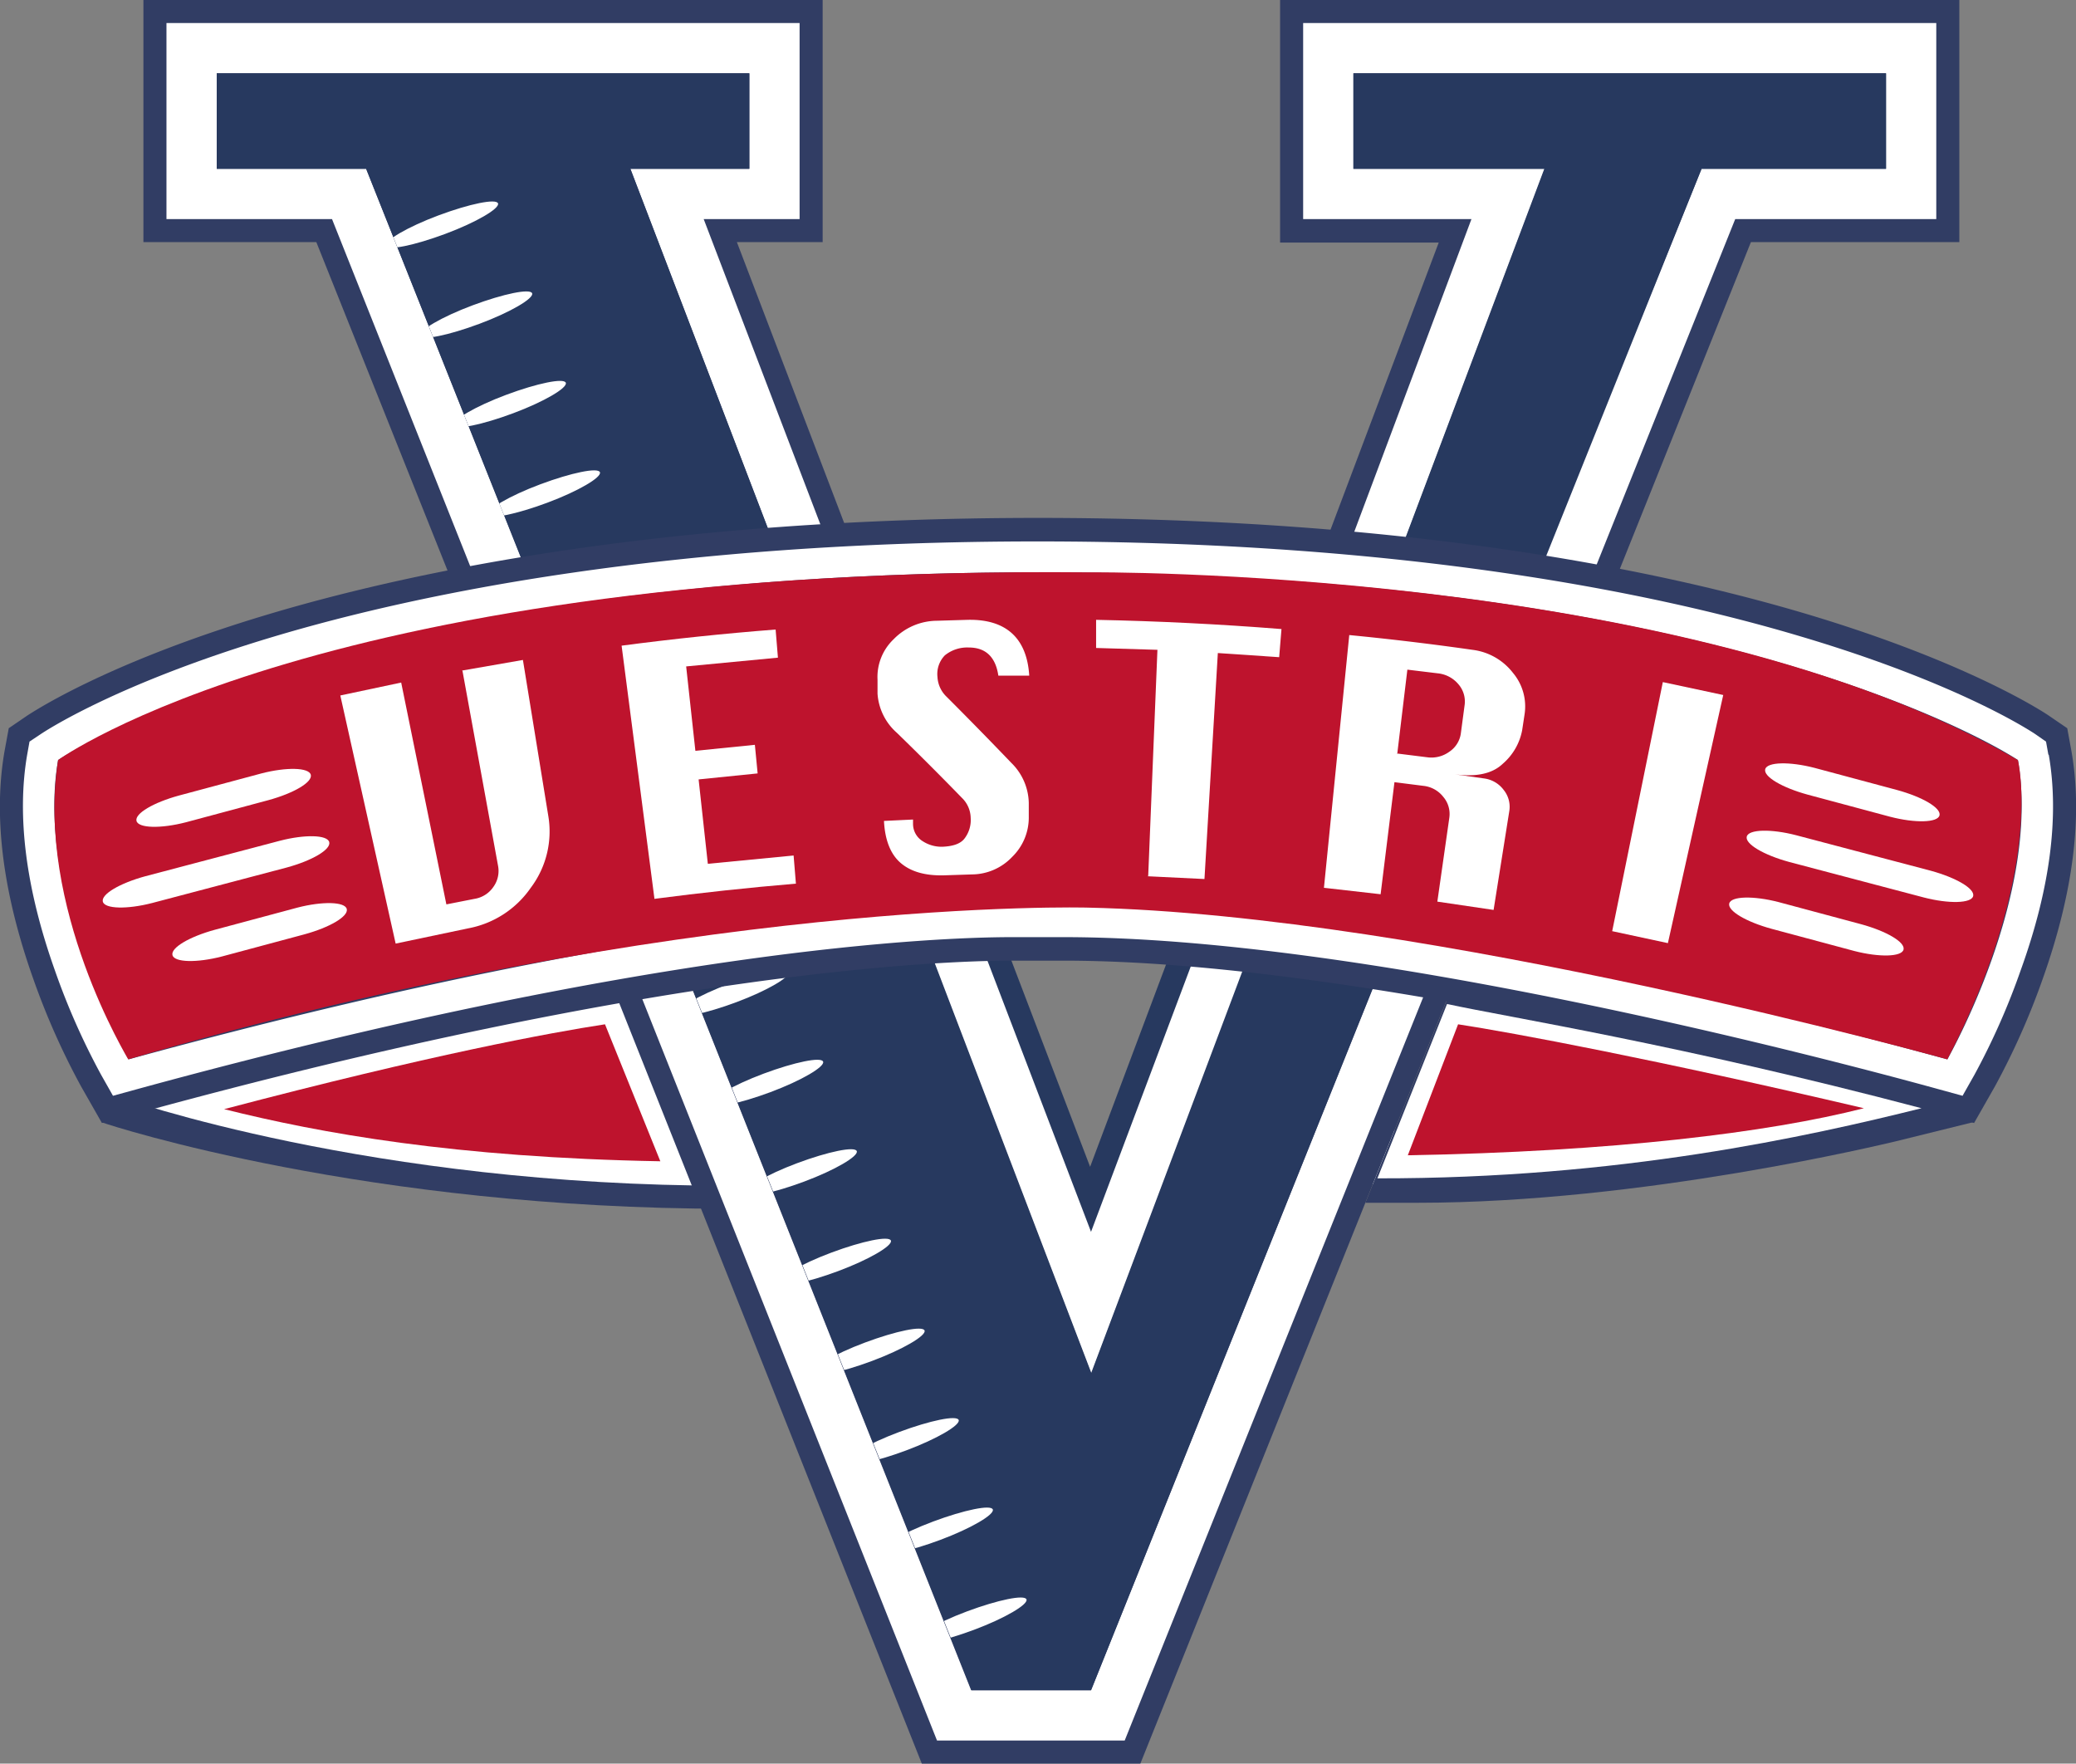
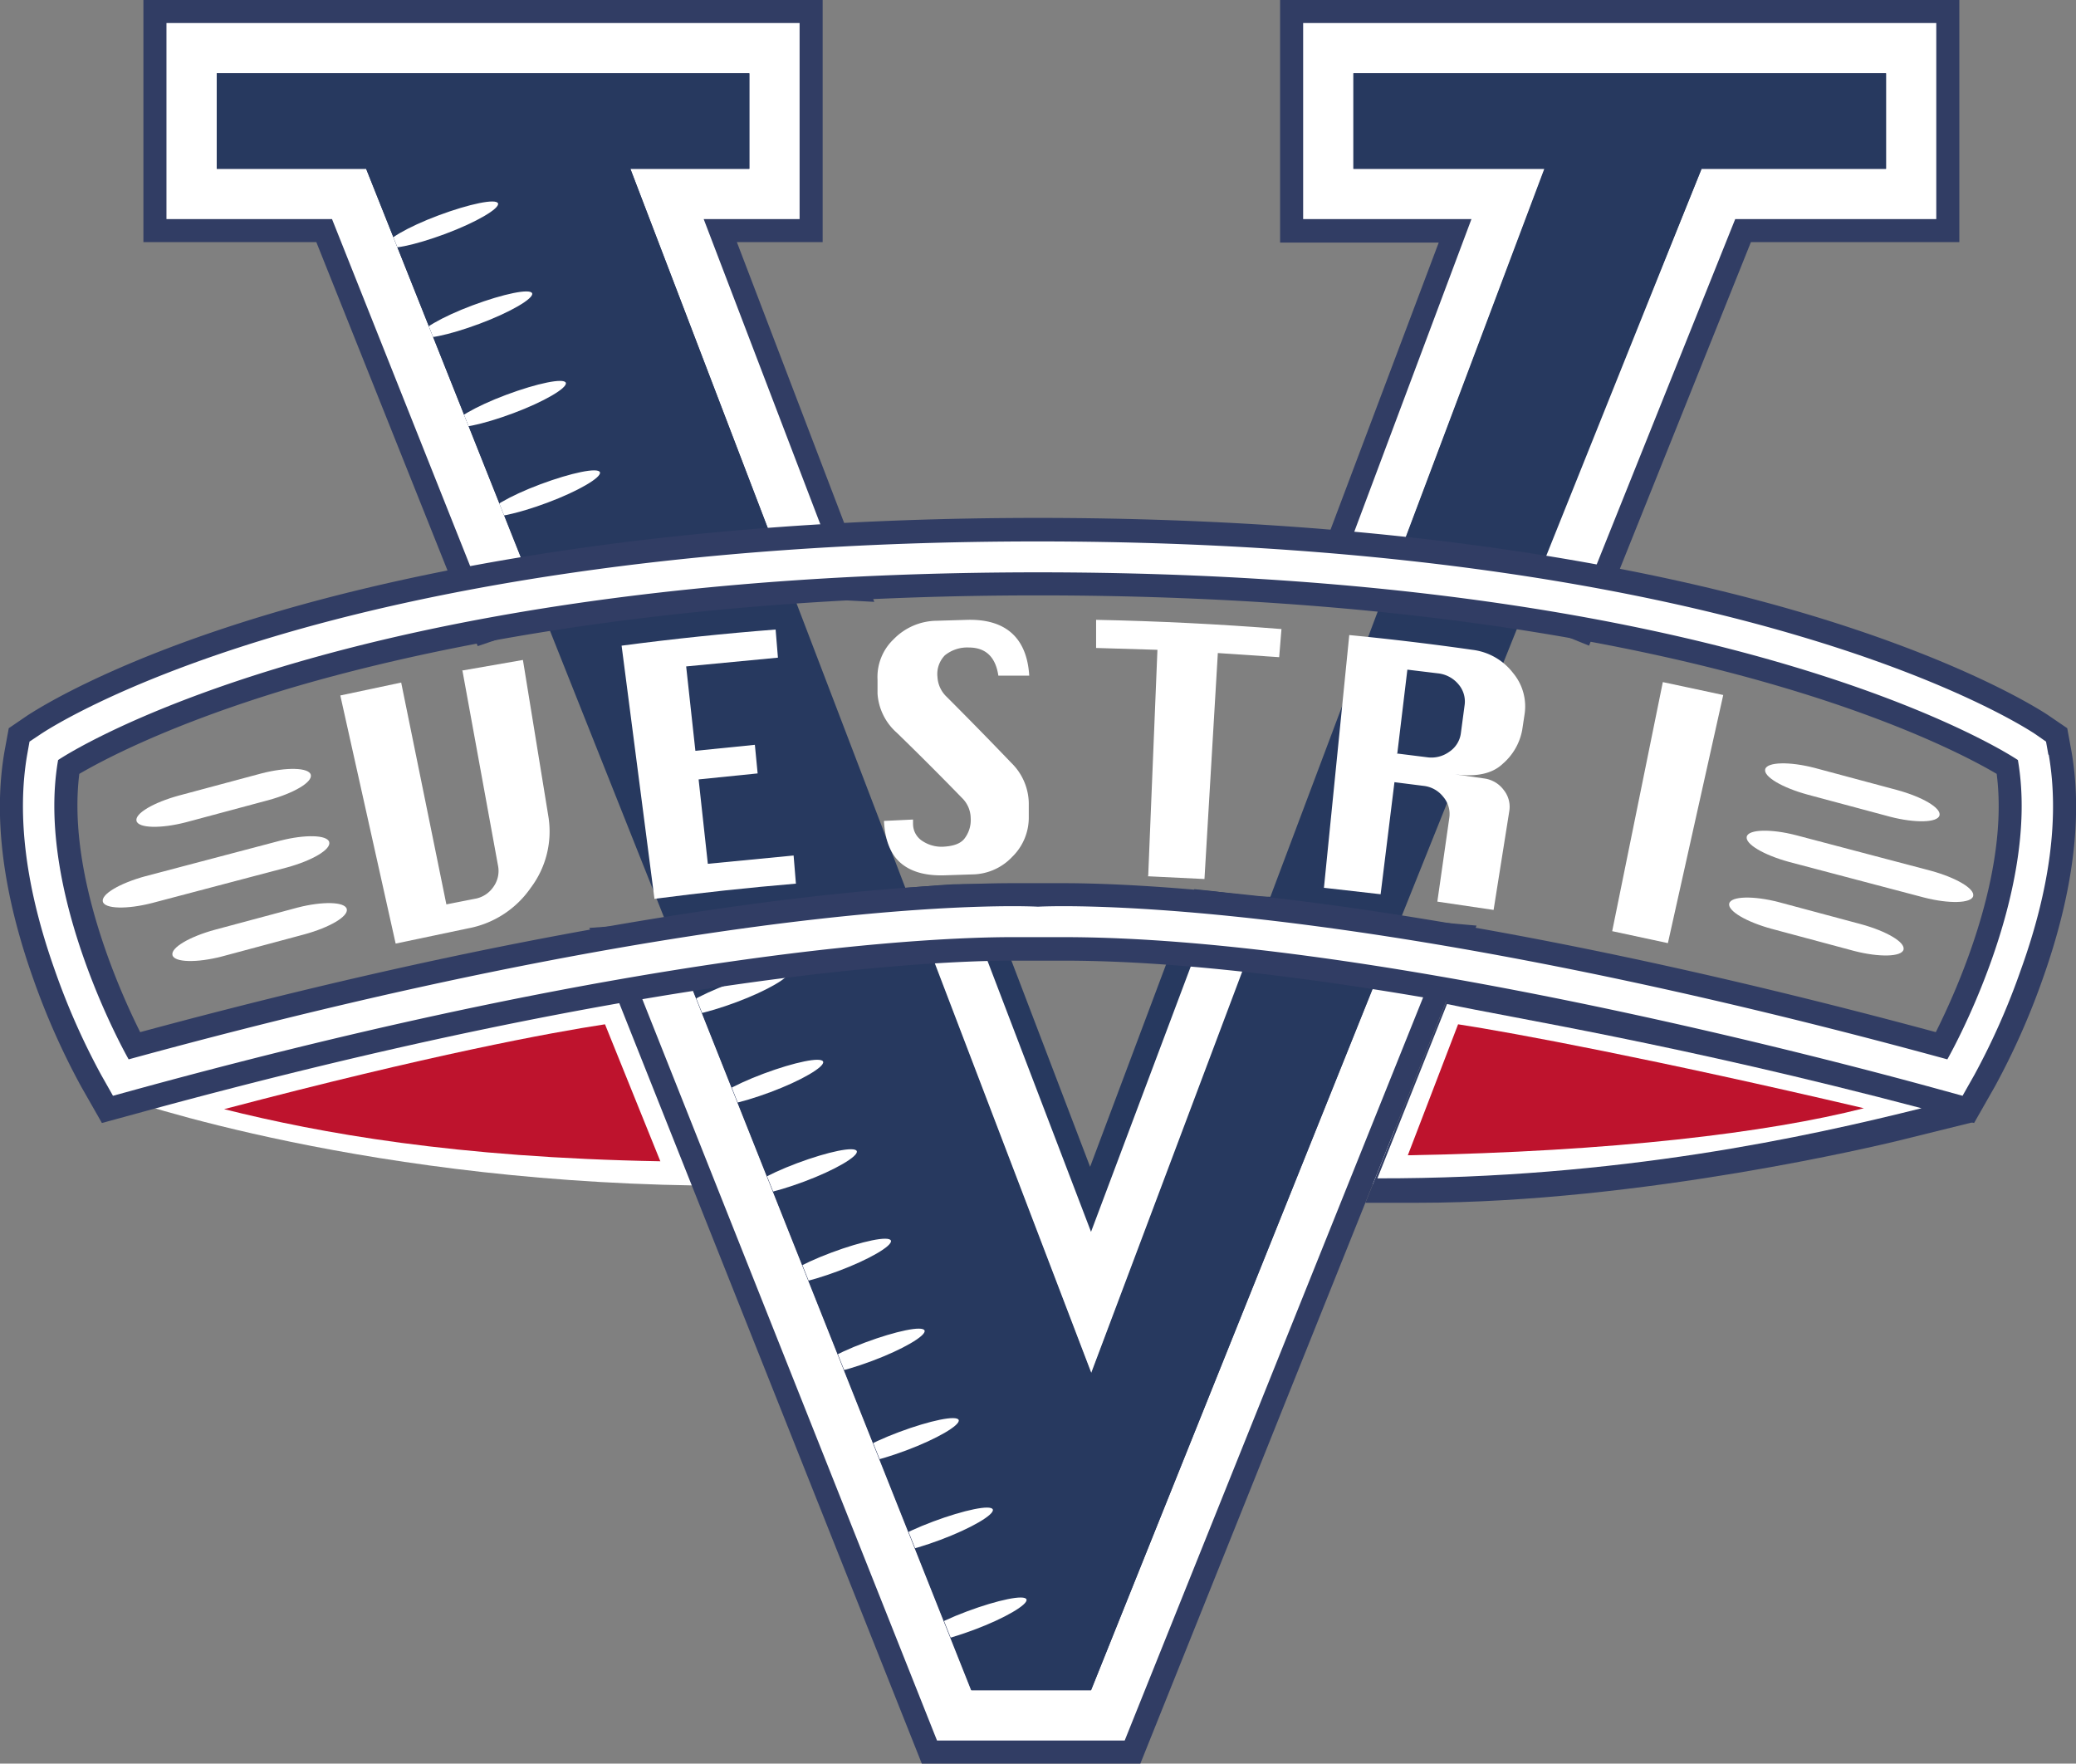
<svg xmlns="http://www.w3.org/2000/svg" viewBox="0 0 450.2 382.4">
  <rect x="0" y="0" width="450.2" height="382.4" fill="#808080" stroke="none" />
  <defs>
    <clipPath id="a" transform="translate(-25.6 -58.8)">
      <polygon points="319.1 74.7 319.1 95.4 360.5 95.4 262.2 356.6 162.3 95.4 188.1 95.4 188.1 74.7 72.6 74.7 72.6 95.4 105 95.4 236.3 425.3 262.2 425.3 394.6 95.4 434.6 95.4 434.6 74.7 319.1 74.7" fill="#27395f" />
    </clipPath>
  </defs>
  <title>vestri</title>
  <path d="M161.4,275.8,172.9,308s-49.7,0-101.6-13.2C71.3,294.7,125.4,280.5,161.4,275.8Z" transform="translate(-25.6 -58.8)" fill="#bd2238" />
-   <path d="M183.5,320.9c-78.2,0-133.5-17.9-135.7-18.7l-.9-1.8-11-21.5,17.3,4.5c65.4-18.6,110.4-24.9,113.4-25.3l8-1.3L199,320.9Z" transform="translate(-25.6 -58.8)" fill="#313d64" />
  <path d="M191.7,315.9h-8.2c-77.4,0-130.9-18.8-133.2-19.6L45,287l8.5,1.6c67.4-19.3,113.4-25.4,113.9-25.4l4-.7Z" transform="translate(-25.6 -58.8)" fill="#fff" />
  <path d="M313.8,315.7l-7.8.2,22.2-53.8,6.9,1.1c.5.1,45.3,6,112.7,25.2l8.5-1.6-5.3,9.5C448.7,297.2,391.2,315.7,313.8,315.7Zm22.3-45.4L322.9,304a502.7,502.7,0,0,0,104.3-13.2C382.3,279,347.4,271.9,336.1,270.3Z" transform="translate(-25.6 -58.8)" fill="#fff" />
  <path d="M94.2,111.3H56.7V58.8H204v52.5H185.4l29.8,78-7.6-.4h-1.2a58.7,58.7,0,0,0-6.7.5l-2.7.3-3.8.4L155.1,90.4h28V79.7H77.6V90.4h30.8l41.1,103.2-6.1,1a61,61,0,0,0-9.5,2.7l-4.7,1.6Z" transform="translate(-25.6 -58.8)" fill="#313d64" />
  <path d="M72.6,95.4V74.7H188.1V95.4H162.3l34.2,89.4c3.9-.4,7.5-1,11.4-.8l-29.7-77.7H199V63.8H61.7v42.5H97.6L132,192.7a66.6,66.6,0,0,1,10.6-3L105,95.4Z" transform="translate(-25.6 -58.8)" fill="#fff" />
  <path d="M216.7,251.7l6.7-.5,2.5-.2c2.8-.2,5.7-.5,8.6-.5h4.1l23.4,61.3,22.6-60.2,3.8.4,4,.5c2.4.3,4.6.6,6.8.7l7,.2L262.3,370.7Z" transform="translate(-25.6 -58.8)" fill="#27395f" />
  <path d="M288.1,257l-25.9,68.9-26.9-70.4c-3.8,0-7.6.4-11.4.6l38.4,100.5,37.1-98.4C295.5,258.1,291.8,257.4,288.1,257Z" transform="translate(-25.6 -58.8)" fill="#fff" />
  <path d="M365.5,196.9a26.8,26.8,0,0,0-6-1.3l-4.3-.7-5.8-1.3L391.2,90.4h38.4V79.7H324.1V90.4h43.6L329.6,191.7l-3.9-.5-3.9-.3a47,47,0,0,1-7.8-1l-5.5-1.3,29.1-77.2H303.2V58.8H450.5v52.5H405.3l-35.1,87.5Z" transform="translate(-25.6 -58.8)" fill="#313d64" />
  <path d="M308.2,63.8v42.5h36.5L315.2,185c3.6.9,7.5.8,11.2,1.2l34.2-90.8H319.1V74.7H434.6V95.4h-40L356.3,190c3.6.8,7.8.9,11.1,2.3l34.5-86h43.6V63.8Z" transform="translate(-25.6 -58.8)" fill="#fff" />
  <path d="M225.5,441.2,153.4,260l6.7-.5a43.6,43.6,0,0,0,9.8-1.8l4.4-1.4,65.3,164h19.2l65.7-163.8,5.4,1c3.2.6,6.2,1.1,9.2,1.4l6.7.6L272.9,441.2Z" transform="translate(-25.6 -58.8)" fill="#313d64" />
  <path d="M327.7,262.2,262.2,425.3H236.2L171.4,262.4a48.5,48.5,0,0,1-10.9,2l68.3,171.8h40.7l69.2-172.3C335,263.5,331.3,262.8,327.7,262.2Z" transform="translate(-25.6 -58.8)" fill="#fff" />
  <polygon points="293.5 15.9 293.5 36.6 334.9 36.6 236.6 297.8 136.7 36.6 162.5 36.6 162.5 15.9 47 15.9 47 36.6 79.4 36.6 210.7 366.5 236.6 366.5 369 36.6 409 36.6 409 15.9 293.5 15.9" fill="#27395f" />
  <g clip-path="url(#a)">
    <path d="M193,259.8c.4,1.1-4.7,4.1-11.4,6.6s-12.5,3.7-12.9,2.6,4.7-4.1,11.4-6.6,12.5-3.7,12.9-2.6" transform="translate(-25.6 -58.8)" fill="#deb254" />
    <path d="M196.7,269.5c.4,1.1-4.7,4.1-11.4,6.6s-12.5,3.7-12.9,2.6,4.7-4.1,11.4-6.6,12.5-3.7,12.9-2.6" transform="translate(-25.6 -58.8)" fill="#fff" />
    <path d="M204.1,289c.4,1.1-4.7,4.1-11.4,6.6s-12.5,3.7-12.9,2.6,4.7-4.1,11.4-6.6,12.5-3.7,12.9-2.6" transform="translate(-25.6 -58.8)" fill="#fff" />
    <path d="M211.4,308.4c.4,1.1-4.7,4.1-11.4,6.6s-12.5,3.7-12.9,2.6,4.7-4.1,11.4-6.6,12.5-3.7,12.9-2.6" transform="translate(-25.6 -58.8)" fill="#fff" />
    <path d="M218.8,327.8c.4,1.1-4.7,4.1-11.4,6.6s-12.5,3.7-12.9,2.6,4.7-4.1,11.4-6.6,12.5-3.7,12.9-2.6" transform="translate(-25.6 -58.8)" fill="#fff" />
    <path d="M226.1,347.3c.4,1.1-4.7,4.1-11.4,6.6s-12.5,3.7-12.9,2.6,4.7-4.1,11.4-6.6,12.5-3.7,12.9-2.6" transform="translate(-25.6 -58.8)" fill="#fff" />
    <path d="M233.5,366.7c.4,1.1-4.7,4.1-11.4,6.6s-12.5,3.7-12.9,2.6,4.7-4.1,11.4-6.6,12.5-3.7,12.9-2.6" transform="translate(-25.6 -58.8)" fill="#fff" />
    <path d="M240.9,386.1c.4,1.1-4.7,4.1-11.4,6.6s-12.5,3.7-12.9,2.6,4.7-4.1,11.4-6.6,12.5-3.7,12.9-2.6" transform="translate(-25.6 -58.8)" fill="#fff" />
    <path d="M248.2,405.6c.4,1.1-4.7,4.1-11.4,6.6s-12.5,3.7-12.9,2.6,4.7-4.1,11.4-6.6,12.5-3.7,12.9-2.6" transform="translate(-25.6 -58.8)" fill="#fff" />
    <path d="M133.6,102.9c.4,1.1-4.7,4.1-11.4,6.6s-12.5,3.7-12.9,2.6,4.7-4.1,11.4-6.6,12.5-3.7,12.9-2.6" transform="translate(-25.6 -58.8)" fill="#fff" />
    <path d="M141,122.4c.4,1.1-4.7,4.1-11.4,6.6s-12.5,3.7-12.9,2.6,4.7-4.1,11.4-6.6,12.5-3.7,12.9-2.6" transform="translate(-25.6 -58.8)" fill="#fff" />
    <path d="M148.3,141.8c.4,1.1-4.7,4.1-11.4,6.6s-12.5,3.7-12.9,2.6,4.7-4.1,11.4-6.6,12.5-3.7,12.9-2.6" transform="translate(-25.6 -58.8)" fill="#fff" />
    <path d="M155.7,161.2c.4,1.1-4.7,4.1-11.4,6.6s-12.5,3.7-12.9,2.6,4.7-4.1,11.4-6.6,12.5-3.7,12.9-2.6" transform="translate(-25.6 -58.8)" fill="#fff" />
  </g>
  <path d="M444.8,299.9c-28.1-7.7-124.8-32.8-188.6-32.8H245.1c-16.1,0-77.4,2.4-188.6,32.8l-8.8,2.4-4.5-7.9A157.9,157.9,0,0,1,32.8,271c-6.6-18.6-8.7-35.2-6.2-49.4l.9-4.9,4.1-2.8c.7-.4,16.7-11.3,52.2-21.9,31.8-9.5,86.6-20.9,166.9-20.9S385.8,182.5,417.6,192c35.4,10.6,51.6,21.5,52.2,21.9l4.1,2.8.9,4.9c2.5,14.2.4,30.8-6.2,49.4a158.3,158.3,0,0,1-10.4,23.4l-4.5,7.9ZM256.2,250.3c9.2,0,29.4.7,61.4,5.2,38.2,5.4,81.1,14.5,127.8,27.1,4.5-9,16-34.3,13.2-56-4.9-2.9-19.8-10.9-46.5-18.8-30.7-9.1-83.5-19.9-161.4-19.9s-131.3,11-162.1,20.1c-26.4,7.9-41,15.8-45.8,18.6-2.7,21.6,8.7,47,13.2,56,46.6-12.6,89.6-21.7,127.8-27.1,31.9-4.5,52.2-5.2,61.4-5.2h11.1Z" transform="translate(-25.6 -58.8)" fill="#313d64" />
  <path d="M447.9,288.5C313,251.6,250.7,255.4,250.7,255.4s-62.4-3.8-197.2,33.1c0,0-20.4-35.6-15.3-64.9,0,0,59.8-40.7,212.5-40.7s212.5,40.7,212.5,40.7C468.3,252.9,447.9,288.5,447.9,288.5Zm21.9-66.1-.5-2.8L467,218c-.6-.4-16.2-10.9-50.9-21.2-31.5-9.4-85.8-20.6-165.5-20.6s-134,11.2-165.5,20.6C50.6,207.1,35,217.6,34.4,218L32,219.6l-.5,2.8c-2.3,13.3-.3,29.1,6,46.8a152.4,152.4,0,0,0,10,22.6l2.6,4.6,5.1-1.4c111.8-30.6,173.6-33,189.9-33h11.1c64.4,0,161.6,25.2,189.9,33l5.1,1.4,2.6-4.6a152.7,152.7,0,0,0,10-22.6C470.2,251.5,472.2,235.8,469.9,222.5Z" transform="translate(-25.6 -58.8)" fill="#fff" />
-   <path d="M38.2,223.6s57.7-42.2,223.3-40.7c0,0,129.2-1.3,201.7,40.7,0,0,6,23.7-15.3,64.9,0,0-112.4-31.3-186.4-32.9,0,0-87.1-2.5-208.1,32.9C53.5,288.5,33.2,255.6,38.2,223.6Z" transform="translate(-25.6 -58.8)" fill="#be132d" />
  <path d="M125.8,204.2l13.2-2.3,5.5,33.8a20.3,20.3,0,0,1-3.8,15.6,21.2,21.2,0,0,1-13.6,8.8l-15.7,3.3-12-53.8,13.2-2.8,9.8,48.1,6.1-1.2a6.1,6.1,0,0,0,4.1-2.6,5.9,5.9,0,0,0,1-4.6l-7.7-42.2" transform="translate(-25.6 -58.8)" fill="#fff" />
  <path d="M167.5,253.5l-7.1-54.7q16.7-2.2,33.4-3.5l.5,6.1-19.9,1.9,2,18.3,12.9-1.3.6,6.2-12.8,1.3,2,18.3,18.6-1.8.5,6.1q-15.4,1.3-30.7,3.3" transform="translate(-25.6 -58.8)" fill="#fff" />
  <path d="M248.7,205.3h-6.6c-.6-4.1-2.8-6.1-6.4-6.1a7.7,7.7,0,0,0-5.2,1.7,5.8,5.8,0,0,0-1.6,4.7,6.4,6.4,0,0,0,2,4.3q7.1,7.1,14,14.3a12.5,12.5,0,0,1,3.8,8.7c0,1,0,2,0,3a11.9,11.9,0,0,1-3.6,8.7,12.1,12.1,0,0,1-8.7,3.8l-6.1.2c-4.1.1-7.2-.8-9.4-2.7s-3.4-5-3.6-9.1l6.3-.3v1a4.4,4.4,0,0,0,2.1,3.7,7.5,7.5,0,0,0,4.3,1.2c2.2-.1,3.8-.6,4.7-1.7a6.6,6.6,0,0,0,1.4-4.6,6.2,6.2,0,0,0-1.9-4.3q-6.9-7.1-14.1-14.1a12.4,12.4,0,0,1-4.2-8.5v-3a11.3,11.3,0,0,1,3.5-8.8,13.2,13.2,0,0,1,9.3-4l6.7-.2c8.4-.2,12.9,4,13.4,12.1" transform="translate(-25.6 -58.8)" fill="#fff" />
  <path d="M274.6,248.7l2-49-13.3-.4v-6.1q20.1.4,40.2,2l-.5,6.1-13.3-.9-2.9,49-12.3-.6" transform="translate(-25.6 -58.8)" fill="#fff" />
  <path d="M312.7,251.4l5.5-54.9q13.4,1.3,26.7,3.2a13.1,13.1,0,0,1,8.8,5,11.3,11.3,0,0,1,2.5,9.1l-.5,3.3a12.7,12.7,0,0,1-4.2,7.3c-2.3,2.2-5.8,2.9-10.4,2.3l6.4.9a6.3,6.3,0,0,1,4.2,2.5,5.8,5.8,0,0,1,1.2,4.6l-3.4,21.4-12.2-1.8,2.6-18.2a5.7,5.7,0,0,0-1.3-4.5,6.3,6.3,0,0,0-4.3-2.4l-6.3-.8L325,252.7l-12.3-1.4m16-29.1,6.4.8a6.6,6.6,0,0,0,4.8-1.2,5.7,5.7,0,0,0,2.5-4l.8-6a5.7,5.7,0,0,0-1.3-4.6,6.7,6.7,0,0,0-4.5-2.4l-6.6-.8-2.2,18.3" transform="translate(-25.6 -58.8)" fill="#fff" />
  <path d="M375.2,260.8l11-54.1,13.1,2.8-12,53.8-12.1-2.6" transform="translate(-25.6 -58.8)" fill="#fff" />
  <path d="M55.2,236.8c.4,1.6,5.3,1.7,10.7.3l17.9-4.8c5.5-1.5,9.6-3.9,9.2-5.5s-5.3-1.7-10.7-.3l-17.9,4.8c-5.5,1.5-9.6,3.9-9.2,5.5" transform="translate(-25.6 -58.8)" fill="#fff" />
  <path d="M47.9,254.3c.4,1.6,5.3,1.7,10.7.3l29.2-7.7c5.5-1.5,9.6-3.9,9.2-5.5s-5.3-1.7-10.7-.3l-29.2,7.7c-5.5,1.5-9.6,3.9-9.2,5.5" transform="translate(-25.6 -58.8)" fill="#fff" />
  <path d="M63,265.9c.4,1.6,5.3,1.7,10.7.3l17.9-4.8c5.5-1.5,9.6-3.9,9.2-5.5s-5.3-1.7-10.7-.3l-17.9,4.8c-5.5,1.5-9.6,3.9-9.2,5.5" transform="translate(-25.6 -58.8)" fill="#fff" />
  <path d="M446.2,235.6c-.4,1.6-5.3,1.7-10.7.3l-17.9-4.8c-5.5-1.5-9.6-3.9-9.2-5.5s5.3-1.7,10.7-.3l17.9,4.8c5.5,1.5,9.6,3.9,9.2,5.5" transform="translate(-25.6 -58.8)" fill="#fff" />
  <path d="M453.5,253.1c-.4,1.6-5.3,1.7-10.7.3l-29.2-7.7c-5.5-1.5-9.6-3.9-9.2-5.5s5.3-1.7,10.7-.3l29.2,7.7c5.5,1.5,9.6,3.9,9.2,5.5" transform="translate(-25.6 -58.8)" fill="#fff" />
  <path d="M438.4,264.7c-.4,1.6-5.3,1.7-10.7.3l-17.9-4.8c-5.5-1.5-9.6-3.9-9.2-5.5s5.3-1.7,10.7-.3l17.9,4.8c5.5,1.5,9.6,3.9,9.2,5.5" transform="translate(-25.6 -58.8)" fill="#fff" />
  <path d="M331,319.6h-9.3l17.8-44.3,5.6.7c2.5.4,61.5,10.8,91.8,20.7l16.7,5.4-17,4.2c-2.2.5-54.8,13.3-103.6,13.3Z" transform="translate(-25.6 -58.8)" fill="#313d64" />
  <path d="M74.2,299.3c20.8,5.2,50,10.5,94.6,11.3l-12-29.7C145,282.7,119,287.5,74.2,299.3Z" transform="translate(-25.6 -58.8)" fill="#be132d" />
  <path d="M339.4,276.5l-15.1,37.8c52.4.1,93.5-9.1,118-15.2C389.6,285.2,353.3,279.5,339.4,276.5Z" transform="translate(-25.6 -58.8)" fill="#fff" />
  <path d="M341.8,280.9l-10.9,28.4c44.6-.8,78.1-4.9,98.9-10.2C384.6,288.5,353.6,282.7,341.8,280.9Z" transform="translate(-25.6 -58.8)" fill="#be132d" />
</svg>